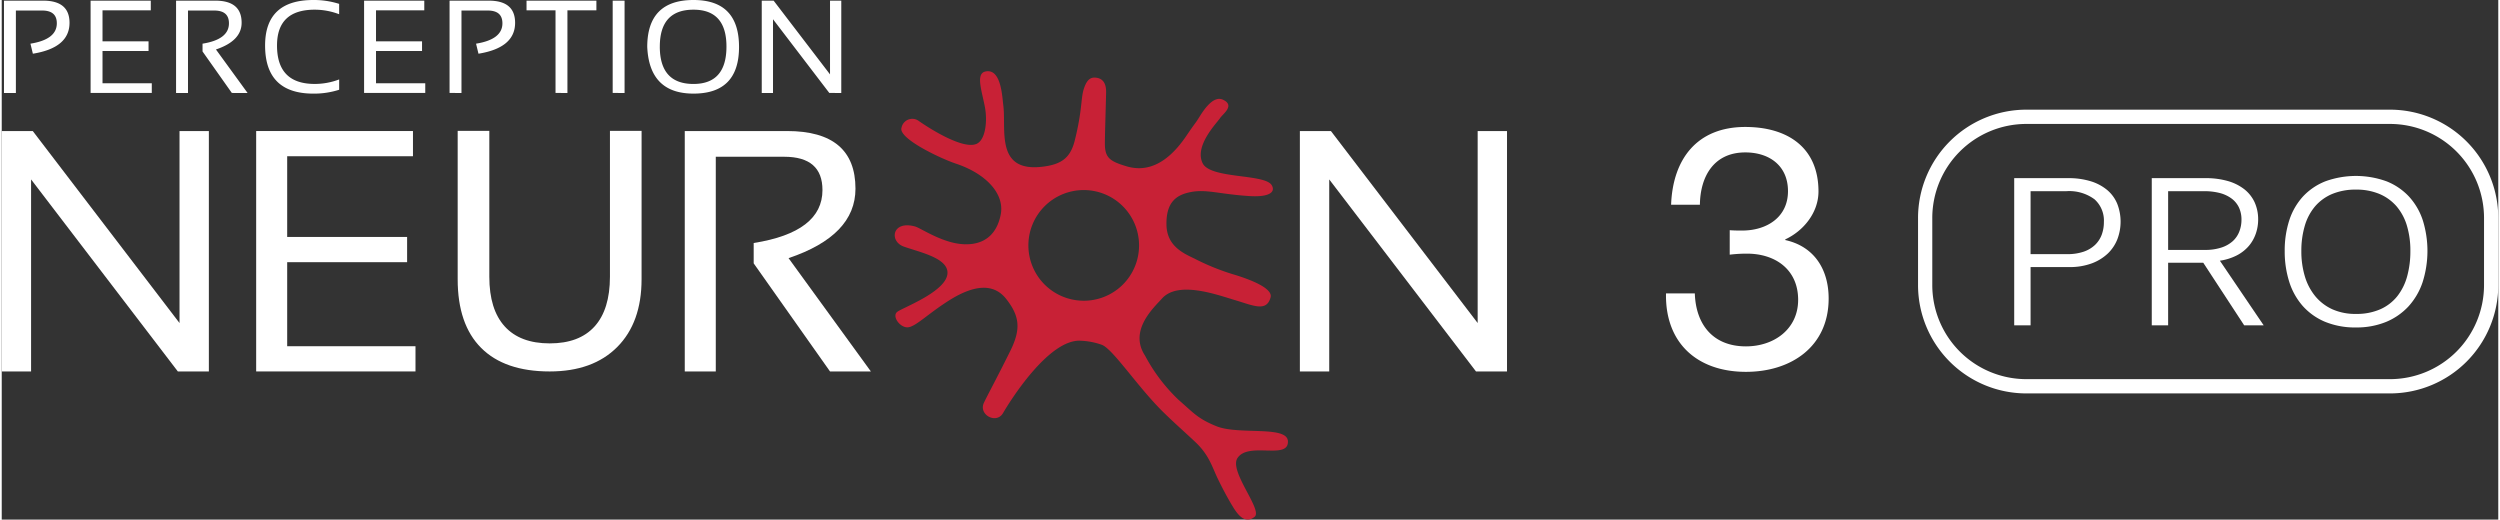
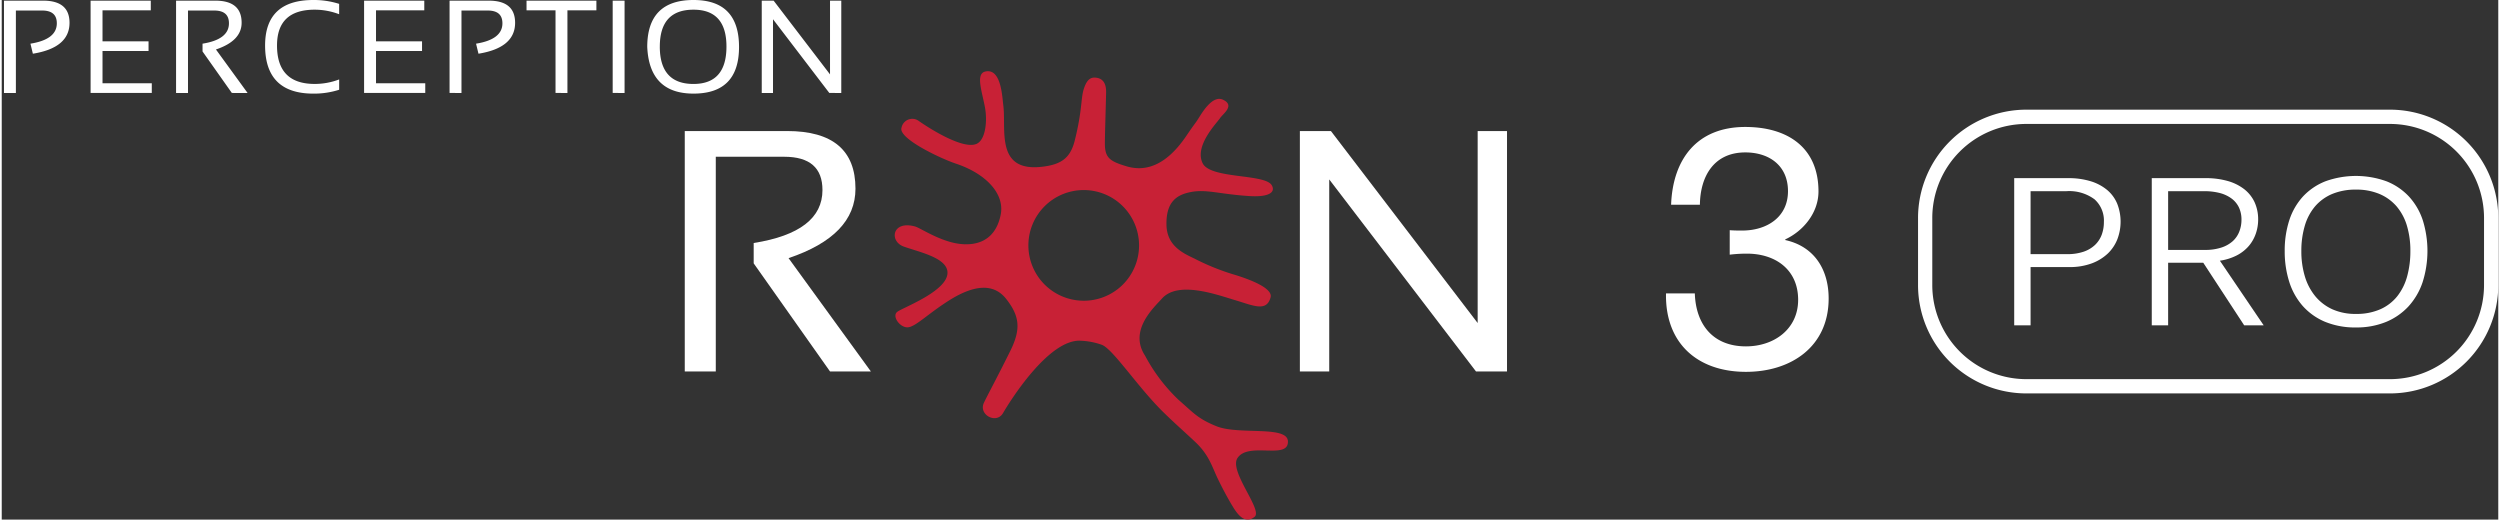
<svg xmlns="http://www.w3.org/2000/svg" width="433" height="90" viewBox="0 0 433.9 90.312">
  <rect x="0" y="0" width="433.9" height="90.312" fill="#333333" stroke="none" />
  <defs>
    <style>.a{fill:#c82136;}.b{fill:#fff;}</style>
  </defs>
  <g transform="translate(-767.734 -771.718)">
    <g transform="translate(767.734 771.718)">
      <g transform="translate(0 0)">
        <g transform="translate(155.21 12.381)">
          <path class="a" d="M1030.377,849.863c-3.232-1.32-3.87-2.225-6.6-4.605a30.056,30.056,0,0,1-5.809-7.674c-2.866-4.386,1.572-8.361,2.936-9.894,2.809-3.17,9.547-.682,12.722.263s5.5,2.11,6.177-.513c.25-.984-1.231-2.312-5.983-3.814a40.86,40.86,0,0,1-7.287-2.91c-2.073-.974-4.77-2.261-4.834-5.877-.073-4.075,1.89-5.2,4.15-5.657,2.746-.564,5.019.348,10.226.68,3.766.236,4.578-.819,3.91-1.9-1.23-2-10.625-1.054-11.99-3.791-1.505-3.012,2.461-7.008,3.011-7.841.494-.761,2.668-2.2.522-3.209-1.6-.754-3.2,1.547-4.008,2.839-1.023,1.638-.5.693-2.4,3.492-3.2,4.707-6.71,6.35-10.39,5.23-2.844-.861-3.719-1.447-3.732-3.885-.011-1.229.162-6.574.213-8.91.043-1.83-.742-2.437-1.641-2.585-1.132-.183-1.738.414-2.239,1.946-.522,1.622-.254,3.7-1.565,8.945-.764,3.074-2.36,4.192-5.69,4.578-8.19.95-6.184-6.59-6.736-10.7-.191-1.43-.35-6.49-3.131-5.851-1.721.394-.551,3.479-.043,6.291.4,2.218.131,5.3-1.276,6.176-2.242,1.394-8.605-2.722-10.231-3.873a1.907,1.907,0,0,0-3.007,1.175c-.62,1.838,6.716,5.328,9.472,6.246,5.112,1.7,8.518,5.187,7.76,8.9-1.1,5.384-5.528,5.575-8.62,4.744-2.926-.789-5.45-2.506-6.258-2.729-4-1.1-4.529,2.574-1.966,3.492,2.534.908,7.089,1.848,7.563,4.139.7,3.379-7.651,6.412-8.687,7.2s.617,3.01,2.065,2.661c1.378-.328,3.317-2.324,6.776-4.537,5.2-3.331,8.263-2.693,10.1-.347,2.3,2.94,2.6,5.17.717,8.987-2.352,4.752-4.107,7.964-4.608,9.06-.963,2.086,2.183,3.754,3.332,1.772.924-1.6,7.858-12.954,13.538-12.568a12.321,12.321,0,0,1,3.651.714c1.954.782,6.195,7.294,10.625,11.658,1.971,1.939,4.047,3.751,5.676,5.3,2.345,2.231,2.876,4.339,3.832,6.305.815,1.679,1.689,3.347,2.663,4.932.83,1.36,2.112,3.029,3.743,1.682,1.442-1.184-4.449-7.86-3-10.171,1.867-2.967,8.945.378,8.783-2.963C1042.679,849.694,1034.227,851.434,1030.377,849.863Zm-23.041-21.809a9.617,9.617,0,1,1,9.6-9.618A9.6,9.6,0,0,1,1007.336,828.055Z" transform="translate(-974.478 -788.169)" />
        </g>
        <g transform="translate(0 22.746)">
-           <path class="b" d="M772.835,843.761V810.388l25.505,33.373h5.394V801.979h-5.1v33.368l-25.506-33.368h-5.393v41.782Z" transform="translate(-767.734 -801.951)" />
          <path class="b" d="M1073.365,843.761V810.388l25.505,33.373h5.393V801.979h-5.1v33.368l-25.505-33.368h-5.395v41.782Z" transform="translate(-842.645 -801.951)" />
-           <path class="b" d="M905.25,827.721q0,7.53-4.227,11.781t-11.74,4.25q-7.82,0-11.909-4.085t-4.085-11.947V801.94h5.5V827.3q0,5.678,2.679,8.627t7.819,2.948q5.141,0,7.8-2.948t2.666-8.627V801.94h5.5Z" transform="translate(-794.045 -801.94)" />
-           <path class="b" d="M853.89,801.979v4.38H832.029v14.028h20.843v4.386H832.029V839.38h22.3v4.382H826.639V801.979Z" transform="translate(-782.417 -801.951)" />
          <path class="b" d="M931.253,843.761V806.449h11.892q6.648,0,6.649,5.785,0,7.305-11.954,9.207v3.535l13.266,18.786h7.1L943.9,824.069q11.629-3.915,11.631-12.068,0-10.021-11.89-10.022h-17.78v41.782Z" transform="translate(-807.15 -801.951)" />
        </g>
        <path class="b" d="M111.8,8.159Q111.8,0,119.838,0q7.916,0,7.915,8.159,0,8.111-7.915,8.11Q112.161,16.269,111.8,8.159Zm2.182-.067q0,6.5,5.852,6.5,5.733,0,5.733-6.5,0-6.409-5.733-6.408Q113.985,1.684,113.986,8.092Zm-68.6-.181Q45.382,0,53.772,0a14.5,14.5,0,0,1,4.48.673v1.8A11.92,11.92,0,0,0,54,1.684q-6.546,0-6.546,6.227,0,6.678,6.546,6.677a11.875,11.875,0,0,0,4.255-.784V15.6a14.382,14.382,0,0,1-4.48.673Q45.386,16.269,45.382,7.911Zm98.062,8.247L133.657,3.345V16.158H131.7V.114h2.066l9.8,12.813V.114h1.957V16.158Zm-37.651,0V.114h2.066V16.158Zm-9.934,0V1.8H90.82V.114h12.142V1.8H97.928V16.158Zm-18.417,0V.114H84.27q4.564,0,4.565,3.847,0,4.344-6.367,5.374L82.046,7.59C85.1,7.1,86.629,5.923,86.629,4.052q0-2.223-2.549-2.221H79.514V16.158Zm-14.855,0V.114H73.049V1.8h-8.39V7.182h8V8.864h-8v5.61h8.56v1.684Zm-22.983,0L34.509,8.944V7.59C37.569,7.1,39.1,5.923,39.1,4.052c0-1.482-.854-2.221-2.553-2.221H31.982V16.158H29.909V.114h6.829q4.57,0,4.565,3.847Q41.3,7.1,36.84,8.6l5.5,7.561Zm-24.55,0V.114H25.516V1.8h-8.39V7.182h8V8.864h-8v5.61h8.563v1.684ZM0,16.158V.114H6.825q4.564,0,4.566,3.847,0,4.344-6.371,5.374L4.6,7.59C7.657,7.1,9.184,5.923,9.184,4.052q0-2.223-2.549-2.221H2.069V16.158Z" transform="translate(0.391 0)" />
      </g>
      <g transform="translate(289.246 22.064)">
        <path class="b" d="M1164.1,818.977c.766.061,1.472.061,2.178.061,4.239,0,7.948-2.3,7.948-6.847,0-4.368-3.179-6.732-7.419-6.732-5.478,0-7.832,4.192-7.89,9.093h-5.005c.294-7.969,4.533-13.518,12.895-13.518,7.243,0,12.719,3.482,12.719,11.215,0,3.66-2.591,6.847-5.77,8.323v.118c5.064,1.123,7.537,5.137,7.537,10.155,0,8.382-6.536,12.75-14.368,12.75-8.479,0-14.073-5.019-13.9-13.636h5.008c.174,5.43,3.177,9.209,8.889,9.209,4.889,0,9.069-3.01,9.069-8.088,0-5.253-3.947-8.028-8.893-8.028a24.952,24.952,0,0,0-3,.178Z" transform="translate(-1153.019 -801.033)" />
      </g>
    </g>
    <g transform="translate(1100.79 790.778)">
      <path class="b" d="M1293.432,797.043h-63.269a18.832,18.832,0,0,0-18.788,18.835v11.648a18.833,18.833,0,0,0,18.788,18.834h63.269a18.833,18.833,0,0,0,18.787-18.834V815.878A18.832,18.832,0,0,0,1293.432,797.043Zm16.311,30.482a16.352,16.352,0,0,1-16.311,16.353h-63.269a16.352,16.352,0,0,1-16.312-16.353V815.878a16.351,16.351,0,0,1,16.313-16.353h63.269a16.351,16.351,0,0,1,16.311,16.353Z" transform="translate(-1211.375 -797.043)" />
      <path class="b" d="M1249.824,814.942a8.212,8.212,0,0,0-2.863-1.537,13.035,13.035,0,0,0-3.961-.546h-9.362v25.584h2.847v-10.13h6.749a10.888,10.888,0,0,0,3.887-.643,8.212,8.212,0,0,0,2.788-1.715,6.958,6.958,0,0,0,1.666-2.5,8.564,8.564,0,0,0-.018-6.114A6.221,6.221,0,0,0,1249.824,814.942Zm-13.339.183h6.21a7.376,7.376,0,0,1,4.9,1.41,4.949,4.949,0,0,1,1.63,3.947,6.342,6.342,0,0,1-.381,2.22,4.757,4.757,0,0,1-1.162,1.764,5.409,5.409,0,0,1-1.985,1.176,8.7,8.7,0,0,1-2.863.423h-6.354Z" transform="translate(-1216.925 -800.956)" />
      <path class="b" d="M1280.26,826.284a6.939,6.939,0,0,0,2.112-1.665,6.645,6.645,0,0,0,1.209-2.161,7.514,7.514,0,0,0,.393-2.379,7.149,7.149,0,0,0-.628-3.054,6.2,6.2,0,0,0-1.807-2.26,8.4,8.4,0,0,0-2.87-1.415,13.73,13.73,0,0,0-3.823-.492h-9.363v25.584h2.845V827.562h6.106l7.114,10.881h3.388l-7.614-11.236A9.515,9.515,0,0,0,1280.26,826.284Zm-11.932-11.159h6.283a10.584,10.584,0,0,1,2.706.32,5.96,5.96,0,0,1,2.033.954,4.177,4.177,0,0,1,1.284,1.556,4.94,4.94,0,0,1,.441,2.142,5.577,5.577,0,0,1-.382,2.053,4.385,4.385,0,0,1-1.133,1.659,5.533,5.533,0,0,1-1.961,1.107,8.89,8.89,0,0,1-2.862.415h-6.409Z" transform="translate(-1224.862 -800.956)" />
      <path class="b" d="M1317.85,815.924a10.754,10.754,0,0,0-3.9-2.643,15.633,15.633,0,0,0-10.6-.009,10.684,10.684,0,0,0-3.888,2.618,11.27,11.27,0,0,0-2.391,4.112,16.939,16.939,0,0,0-.812,5.4,17.46,17.46,0,0,0,.776,5.313,11.69,11.69,0,0,0,2.335,4.208,10.767,10.767,0,0,0,3.879,2.767,13.7,13.7,0,0,0,5.407.993,13.474,13.474,0,0,0,5.208-.959,11.053,11.053,0,0,0,3.9-2.695,11.806,11.806,0,0,0,2.453-4.189,17.934,17.934,0,0,0,.037-10.8A11.326,11.326,0,0,0,1317.85,815.924Zm-9.2,20.406a9.8,9.8,0,0,1-4.094-.8,8.332,8.332,0,0,1-2.966-2.253,9.9,9.9,0,0,1-1.823-3.453,15.06,15.06,0,0,1-.616-4.417,15.28,15.28,0,0,1,.6-4.4,9.212,9.212,0,0,1,1.786-3.372,8.04,8.04,0,0,1,2.966-2.15,10.536,10.536,0,0,1,4.149-.761,10.315,10.315,0,0,1,4.085.761,8.121,8.121,0,0,1,2.965,2.15A9.3,9.3,0,0,1,1317.5,821a15.163,15.163,0,0,1,.6,4.4,16.441,16.441,0,0,1-.56,4.393,9.744,9.744,0,0,1-1.717,3.462,7.848,7.848,0,0,1-2.939,2.26A10.209,10.209,0,0,1,1308.649,836.33Z" transform="translate(-1232.532 -800.83)" />
    </g>
  </g>
</svg>